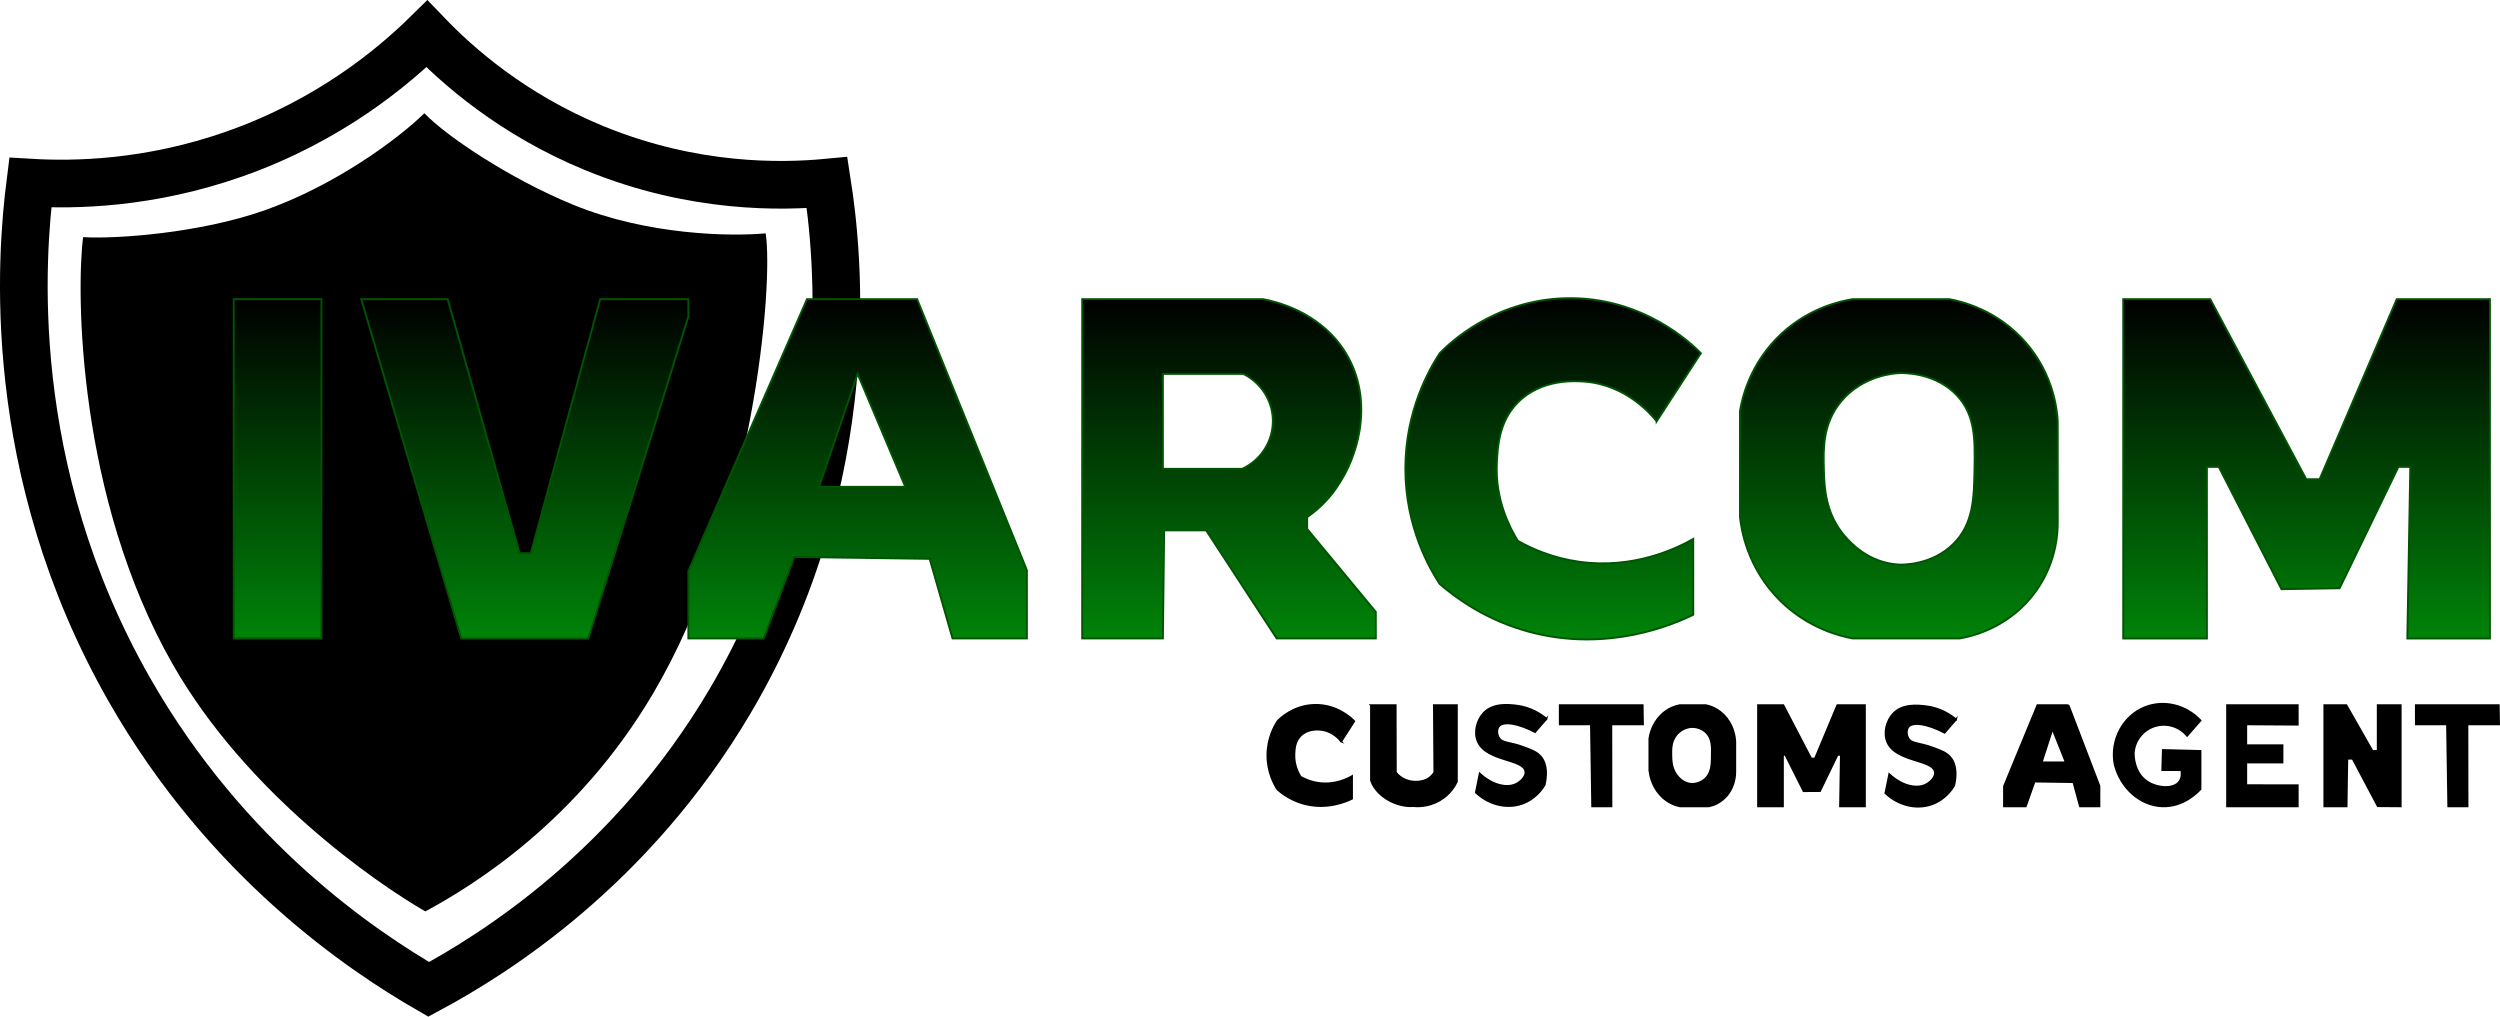
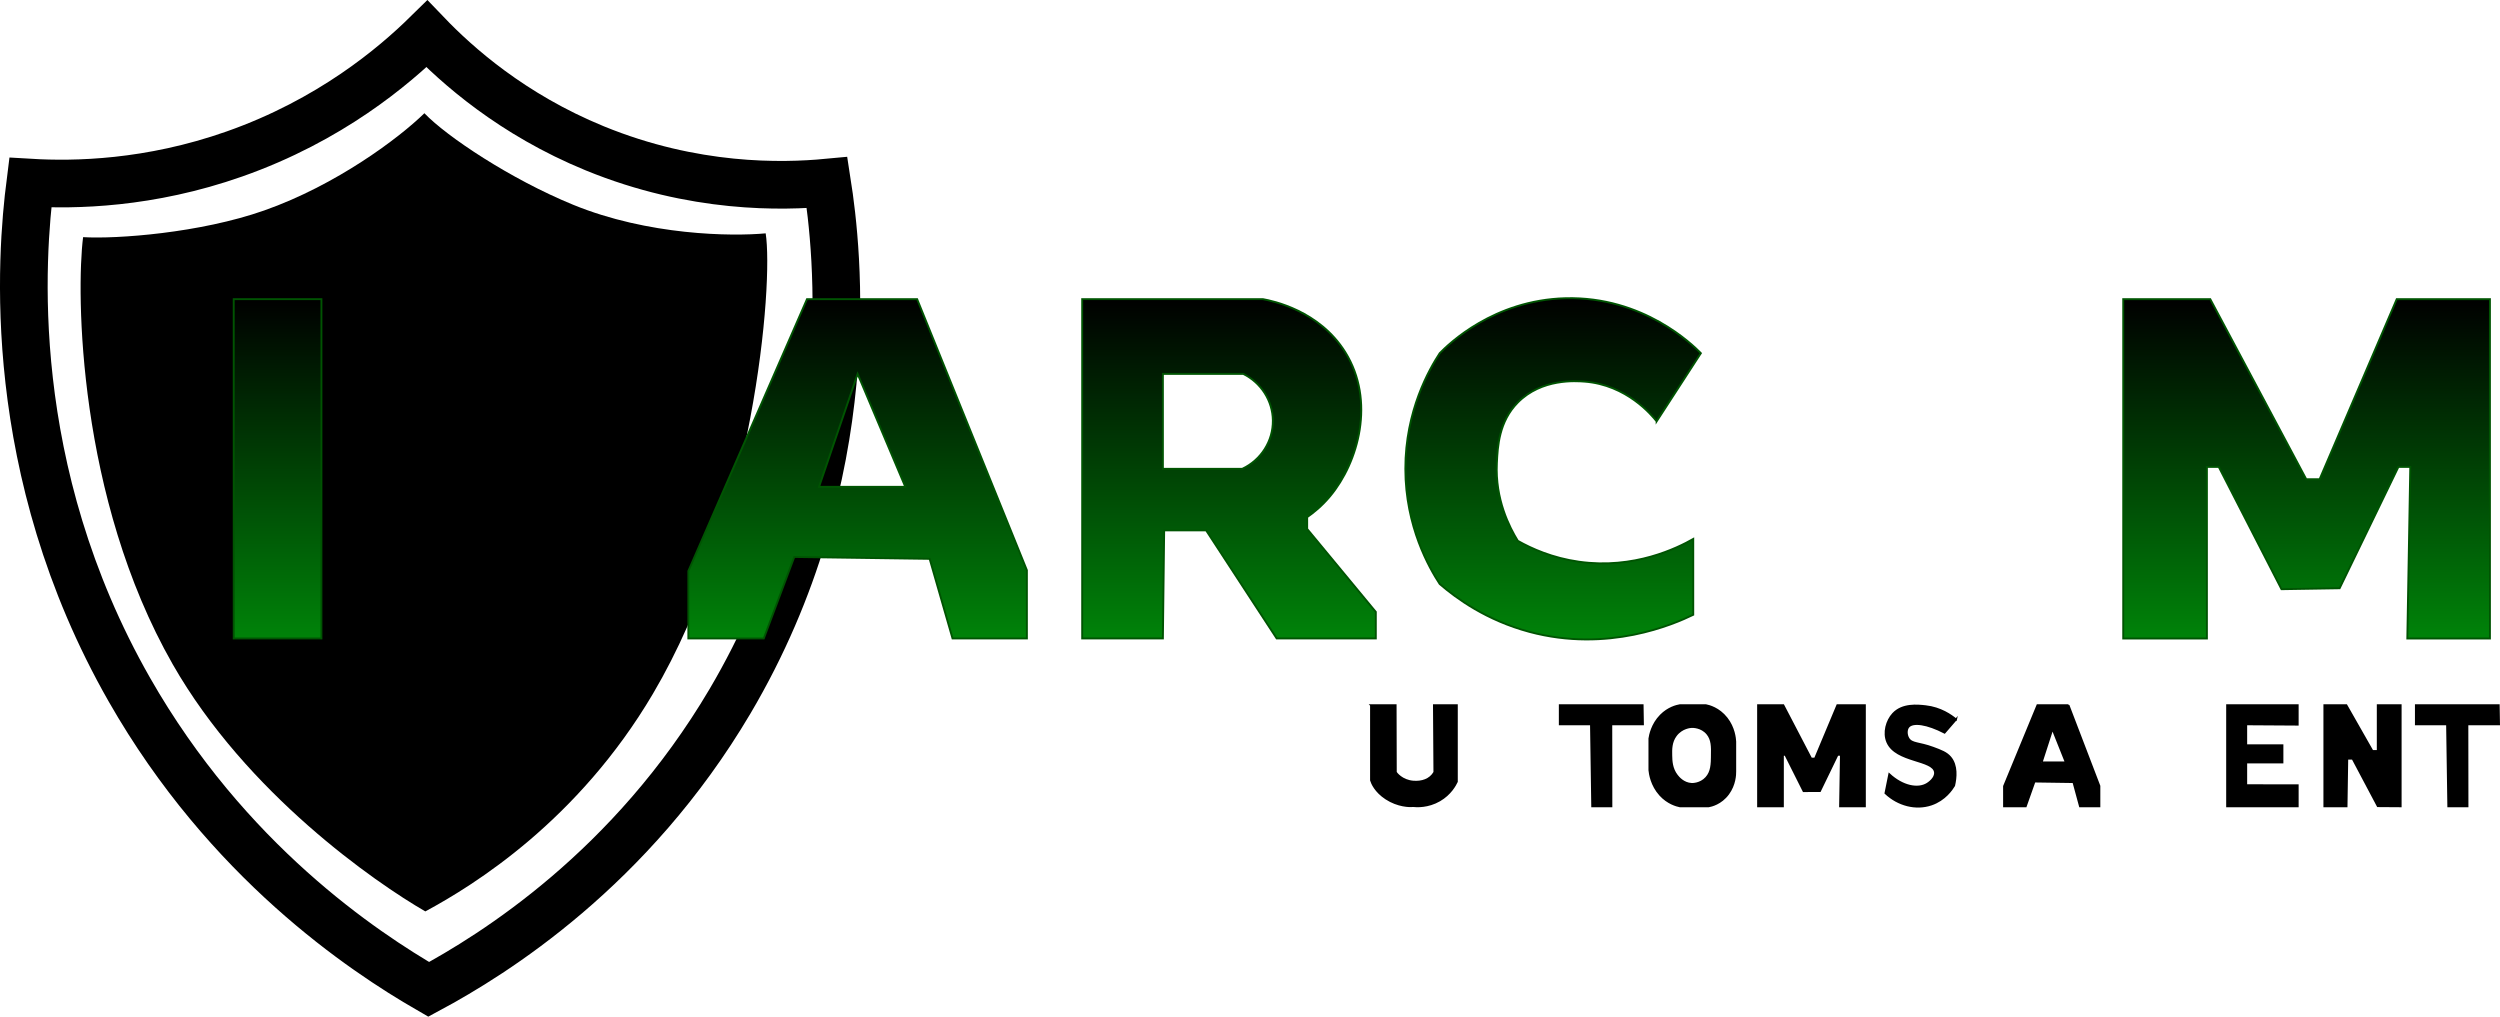
<svg xmlns="http://www.w3.org/2000/svg" xmlns:xlink="http://www.w3.org/1999/xlink" id="_Слой_1" data-name="Слой 1" viewBox="0 0 1311.19 533.21">
  <defs>
    <style> .cls-1, .cls-2, .cls-3, .cls-4, .cls-5, .cls-6, .cls-7, .cls-8, .cls-9 { stroke-miterlimit: 10; } .cls-1, .cls-7 { stroke: #000; } .cls-2 { fill: url(#_Безымянный_градиент_10-5); } .cls-2, .cls-3, .cls-4, .cls-5, .cls-6, .cls-8, .cls-9 { stroke: #005402; } .cls-3 { fill: url(#_Безымянный_градиент_10-4); } .cls-10 { stroke-width: 0px; } .cls-4 { fill: url(#_Безымянный_градиент_10-6); } .cls-5 { fill: url(#_Безымянный_градиент_10-7); } .cls-6 { fill: url(#_Безымянный_градиент_10-3); } .cls-7 { fill: none; stroke-width: 25px; } .cls-8 { fill: url(#_Безымянный_градиент_10-2); } .cls-9 { fill: url(#_Безымянный_градиент_10); } </style>
    <linearGradient id="_Безымянный_градиент_10" data-name="Безымянный градиент 10" x1="145.58" y1="334.87" x2="145.58" y2="156.9" gradientUnits="userSpaceOnUse">
      <stop offset="0" stop-color="#008309" />
      <stop offset="1" stop-color="#000" />
    </linearGradient>
    <linearGradient id="_Безымянный_градиент_10-2" data-name="Безымянный градиент 10" x1="275.24" x2="275.24" xlink:href="#_Безымянный_градиент_10" />
    <linearGradient id="_Безымянный_градиент_10-3" data-name="Безымянный градиент 10" x1="449.8" y1="334.87" x2="449.8" y2="156.9" xlink:href="#_Безымянный_градиент_10" />
    <linearGradient id="_Безымянный_градиент_10-4" data-name="Безымянный градиент 10" x1="644.58" y1="334.87" x2="644.58" y2="156.9" xlink:href="#_Безымянный_градиент_10" />
    <linearGradient id="_Безымянный_градиент_10-5" data-name="Безымянный градиент 10" x1="995.91" y1="334.87" x2="995.91" y2="156.9" xlink:href="#_Безымянный_градиент_10" />
    <linearGradient id="_Безымянный_градиент_10-6" data-name="Безымянный градиент 10" x1="1209.74" y1="334.87" x2="1209.74" y2="156.9" xlink:href="#_Безымянный_градиент_10" />
    <linearGradient id="_Безымянный_градиент_10-7" data-name="Безымянный градиент 10" x1="814.58" y1="335.37" x2="814.58" y2="156.37" xlink:href="#_Безымянный_градиент_10" />
  </defs>
  <path class="cls-10" d="m43.58,124.38c17.62,1.04,61.28-2.14,95-14,37.99-13.37,70.94-38.18,84-51,11.81,12.31,45.15,34.53,78,48,39.37,16.14,83.27,16.67,101,15,4.15,26.58-6.06,151.58-59.13,241.48-39.22,66.45-93.62,100.29-119.38,114.15-26.15-15.1-93.8-61.85-132.49-129.62-49.91-87.44-50.65-195.29-47-224Z" />
  <path class="cls-7" d="m15.89,95.78c23.33,1.38,62.36.7,107-15,50.3-17.69,83.71-46.02,101-63,15.63,16.3,44.51,42.17,88,60,52.13,21.37,98.43,20.21,121.9,18,5.49,35.19,19.36,152.98-50.9,272-51.93,87.97-123.95,132.79-158.05,151.12-34.62-19.99-105.73-67.39-156.95-157.12C1.81,246.02,11.06,133.79,15.89,95.78Z" />
  <rect class="cls-9" x="122.58" y="156.9" width="46" height="177.96" />
-   <polygon class="cls-8" points="189.47 156.9 234.8 156.9 272.58 290.13 278.36 290.13 314.8 156.9 361.02 156.9 361.02 166.07 308.58 334.87 241.91 334.87 189.47 156.9" />
  <path class="cls-6" d="m481.02,156.9h-57.78l-62.22,142.61v35.35h39.56l16-42.75,71,.99,12,41.76h39v-35.79l-57.56-142.17Zm-51.44,98.43l20.22-59.21,25,59.21h-45.22Z" />
  <path class="cls-3" d="m685.58,277.42v-6.19c3.27-2.27,7.71-5.8,12-10.94,14.99-17.92,23.83-50.12,8-75.56-13.64-21.93-38.18-26.92-43.22-27.84h-94.78v177.96h42.33l.67-56.67h22l37,56.67h52v-13.92l-36-43.52Zm-34-31.54h-41.67v-49.77h42.17c9.37,4.65,15.37,14.09,15.5,24.41.14,10.76-6.13,20.69-16,25.35Z" />
-   <path class="cls-2" d="m1079.24,273.89v-52.89c-.32-5.82-2.09-24.39-16.67-41.23-15.28-17.65-34.61-21.85-40.22-22.87h-50.67c-6.43,1.04-22.53,4.51-37.11,17.9-17.03,15.64-20.99,34.7-22,40.76v55.68c.67,6.13,3.68,26.57,21,43.74,14.75,14.62,31.6,18.67,38.11,19.88h56c4.68-.77,23.7-4.44,37.89-21.87,13.27-16.31,13.71-34.11,13.67-39.11Zm-43.67-28c-.26,15.11-.49,28.78-11,39.27-11.51,11.5-27.15,11-28.5,10.94-16.28-.77-26-12.02-28.5-14.91-10.4-12.04-10.76-26.05-11-35.29-.27-10.46-.61-23.7,9-35.29,11.6-14.01,28.78-14.86,30.5-14.91,2.49-.08,19.18-.38,30.5,11.93,9.48,10.31,9.26,23.01,9,38.28Z" />
  <polygon class="cls-4" points="1113.58 334.87 1113.58 156.9 1159.24 156.9 1209.58 251.35 1216.58 251.35 1257.02 156.9 1305.91 156.9 1305.91 334.87 1262.58 334.87 1264.13 244.89 1257.91 244.89 1227.08 308.52 1196.58 309.02 1163.69 244.89 1157.47 244.89 1157.47 334.87 1113.58 334.87" />
  <path class="cls-1" d="m719.08,369.88v39.37c.44,1.49,2.24,5.88,7.86,9.56,6.2,4.07,12.63,4.16,14.05,3.93,1.94.21,7.91.61,14.05-2.95,5.67-3.29,8.19-8.05,9.03-9.83v-40.09h-12l.24,35.17c-2.27,3.96-6.65,5.3-11.14,4.92-5.96-.5-8.89-4.51-9.11-4.92-.03-11.07-.06-24.1-.09-35.17h-12.9Z" />
  <path class="cls-5" d="m868.87,221l23.2-35.76c-4.22-4.3-30.18-29.9-71-28.83-37.72.98-61.28,24.03-65.98,28.83-5.39,8.26-18.05,30.07-18.02,60.65.03,30.44,12.63,52.15,18.02,60.41,8.83,7.63,24.56,19.06,46.98,25.09,41.35,11.13,75.9-4.05,86-8.95v-39.77c-8.26,4.68-30.97,16.05-60,11.93-13.91-1.97-24.79-6.87-32-10.94-4.4-7.12-11.94-21.78-11-40.76.43-8.79,1.08-21.77,11-31.81,12.52-12.67,30.55-11.28,35-10.94,22.11,1.7,35.27,17.66,37.8,20.85Z" />
-   <path class="cls-1" d="m703.44,388.85l6.81-10.59c-1.24-1.27-8.86-8.85-20.84-8.54-11.07.29-17.99,7.11-19.37,8.54-1.58,2.44-5.3,8.9-5.29,17.96,0,9.01,3.71,15.44,5.29,17.89,2.59,2.26,7.21,5.64,13.79,7.43,12.14,3.3,22.28-1.2,25.25-2.65v-11.77c-2.42,1.39-9.09,4.75-17.61,3.53-4.08-.58-7.28-2.03-9.39-3.24-1.29-2.11-3.5-6.45-3.23-12.07.13-2.6.32-6.45,3.23-9.42,3.68-3.75,8.97-3.34,10.27-3.24,6.49.5,10.35,5.23,11.1,6.17Z" />
-   <path class="cls-1" d="m811.08,377c-2.47-2.06-8.02-6.06-16-6.94-4.12-.45-12.07-1.33-17,3.96-3.36,3.61-5.14,9.91-3,14.87,4.56,10.56,24.31,8.93,25,15.86.31,3.13-3.5,5.63-4,5.95-4.96,3.15-13.09,1.42-20-4.96-.67,3.3-1.33,6.61-2,9.91,6.71,6.32,15.95,8.66,24,5.95,7.17-2.42,10.86-8.01,12-9.91.97-4.14,1.66-10.58-2-14.87-2.02-2.36-4.76-3.38-9-4.96-7.47-2.77-11.19-1.92-13-4.96-1.07-1.8-1.18-4.46,0-5.95,2.31-2.91,9.94-1.74,19,2.97,2-2.31,4-4.62,6-6.94Z" />
  <polygon class="cls-1" points="835.08 422.88 834.44 379.88 818.08 379.88 818.08 369.88 861.51 369.88 861.68 379.88 845.08 379.88 845.13 422.88 835.08 422.88" />
  <path class="cls-1" d="m910.08,404.72v-15.75c-.09-1.73-.56-7.26-4.5-12.28-4.12-5.26-9.35-6.51-10.86-6.81h-13.68c-1.74.31-6.08,1.34-10.02,5.33-4.6,4.66-5.67,10.34-5.94,12.14v16.58c.18,1.82.99,7.91,5.67,13.03,3.98,4.35,8.53,5.56,10.29,5.92h15.12c1.26-.23,6.4-1.32,10.23-6.51,3.58-4.86,3.7-10.16,3.69-11.65Zm-12.22-8.51c-.07,4.5-.13,8.57-2.97,11.7-3.11,3.42-7.33,3.28-7.69,3.26-4.4-.23-7.02-3.58-7.69-4.44-2.81-3.59-2.91-7.76-2.97-10.51-.07-3.12-.16-7.06,2.43-10.51,3.13-4.17,7.77-4.42,8.23-4.44.67-.02,5.18-.11,8.23,3.55,2.56,3.07,2.5,6.85,2.43,11.4Z" />
  <path class="cls-1" d="m1025.88,377.34c-2.47-2.06-8.02-6.06-16-6.94-4.12-.45-12.07-1.33-17,3.96-3.36,3.61-5.14,9.91-3,14.87,4.56,10.56,24.31,8.93,25,15.86.31,3.13-3.5,5.63-4,5.95-4.96,3.15-13.09,1.42-20-4.96-.67,3.3-1.33,6.61-2,9.91,6.71,6.32,15.95,8.66,24,5.95,7.17-2.42,10.86-8.01,12-9.91.97-4.14,1.66-10.58-2-14.87-2.02-2.36-4.76-3.38-9-4.96-7.47-2.77-11.19-1.92-13-4.96-1.07-1.8-1.18-4.46,0-5.95,2.31-2.91,9.94-1.74,19,2.97,2-2.31,4-4.62,6-6.94Z" />
  <polygon class="cls-1" points="922.08 422.88 922.08 369.88 935.31 369.88 949.9 397.88 951.93 397.88 963.65 369.88 978.08 369.88 978.08 422.88 965.08 422.88 965.53 395.88 963.72 395.88 954.52 414.88 945.93 414.91 936.39 395.88 935.08 395.88 935.08 422.88 922.08 422.88" />
  <path class="cls-1" d="m1084.87,369.88h-16.27l-17.52,42.47v10.53h11.37l4.6-13,20.41.3,3.45,12.7h10.16v-10.66l-16.21-42.34Zm-14.1,30l5.69-17.63,7.04,17.63h-12.73Z" />
  <polygon class="cls-1" points="1284.08 422.88 1283.44 379.88 1267.08 379.88 1267.08 369.88 1310.51 369.88 1310.68 379.88 1294.08 379.88 1294.13 422.88 1284.08 422.88" />
-   <path class="cls-1" d="m1147.08,385.88c2.33-2.67,4.67-5.33,7-8-7.6-8.1-19.18-10.86-29-7-11.42,4.48-18.37,17.09-16,30,3.24,12.75,13.65,21.61,25,22,11.21.39,18.77-7.65,20-9v-20l-19.72-.5-.28,10.5h10c.55,3.37-.41,5.18-1,6-3.06,4.25-11.73,3.54-17,0-7.17-4.82-7.03-14.19-7-15,.45-6.47,4.83-12.04,11-14,6.14-1.95,12.89.03,17,5Z" />
  <polygon class="cls-1" points="1205.08 369.88 1168.08 369.88 1168.08 422.88 1205.08 422.88 1205.08 411.88 1178.08 411.83 1178.08 399.88 1197.08 399.88 1197.08 390.88 1178.08 390.88 1178.08 379.88 1205.08 380.05 1205.08 369.88" />
  <polygon class="cls-1" points="1219.08 422.88 1219.08 369.88 1230.61 369.88 1244.27 393.88 1247.08 393.88 1247.08 369.88 1259.08 369.88 1259.08 422.88 1247.09 422.8 1233.89 397.88 1231.08 397.88 1230.7 422.88 1219.08 422.88" />
</svg>